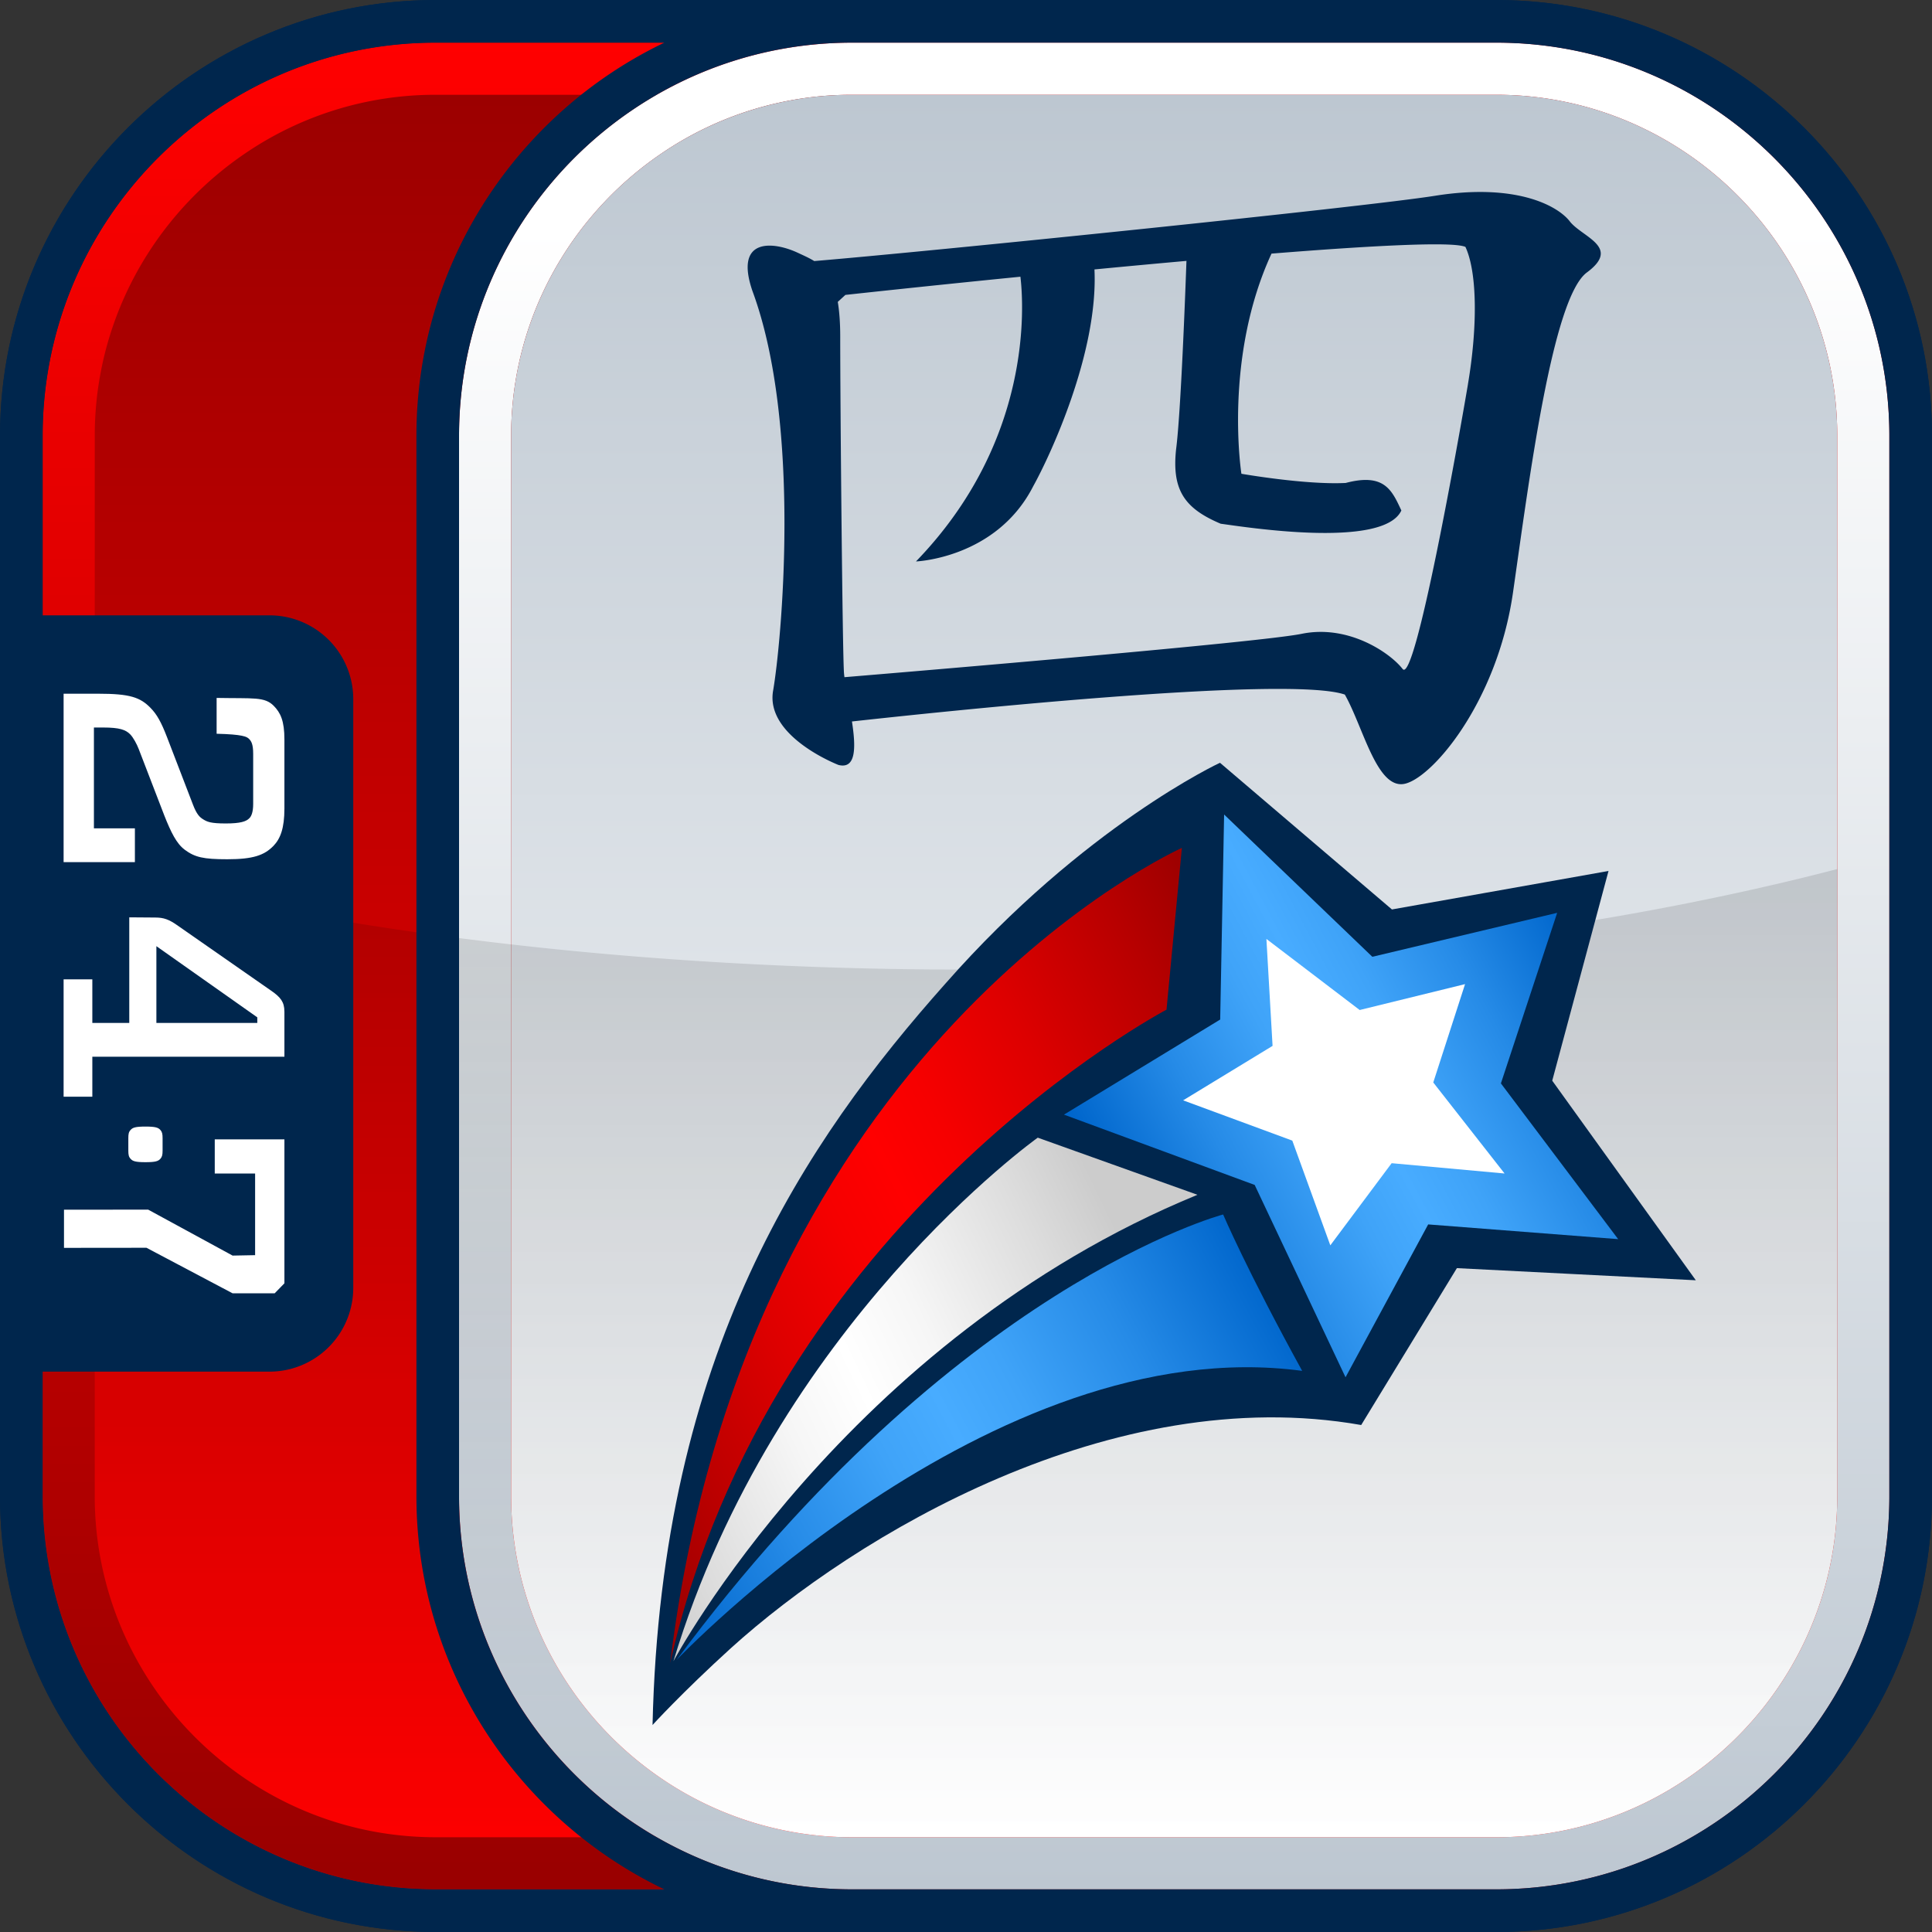
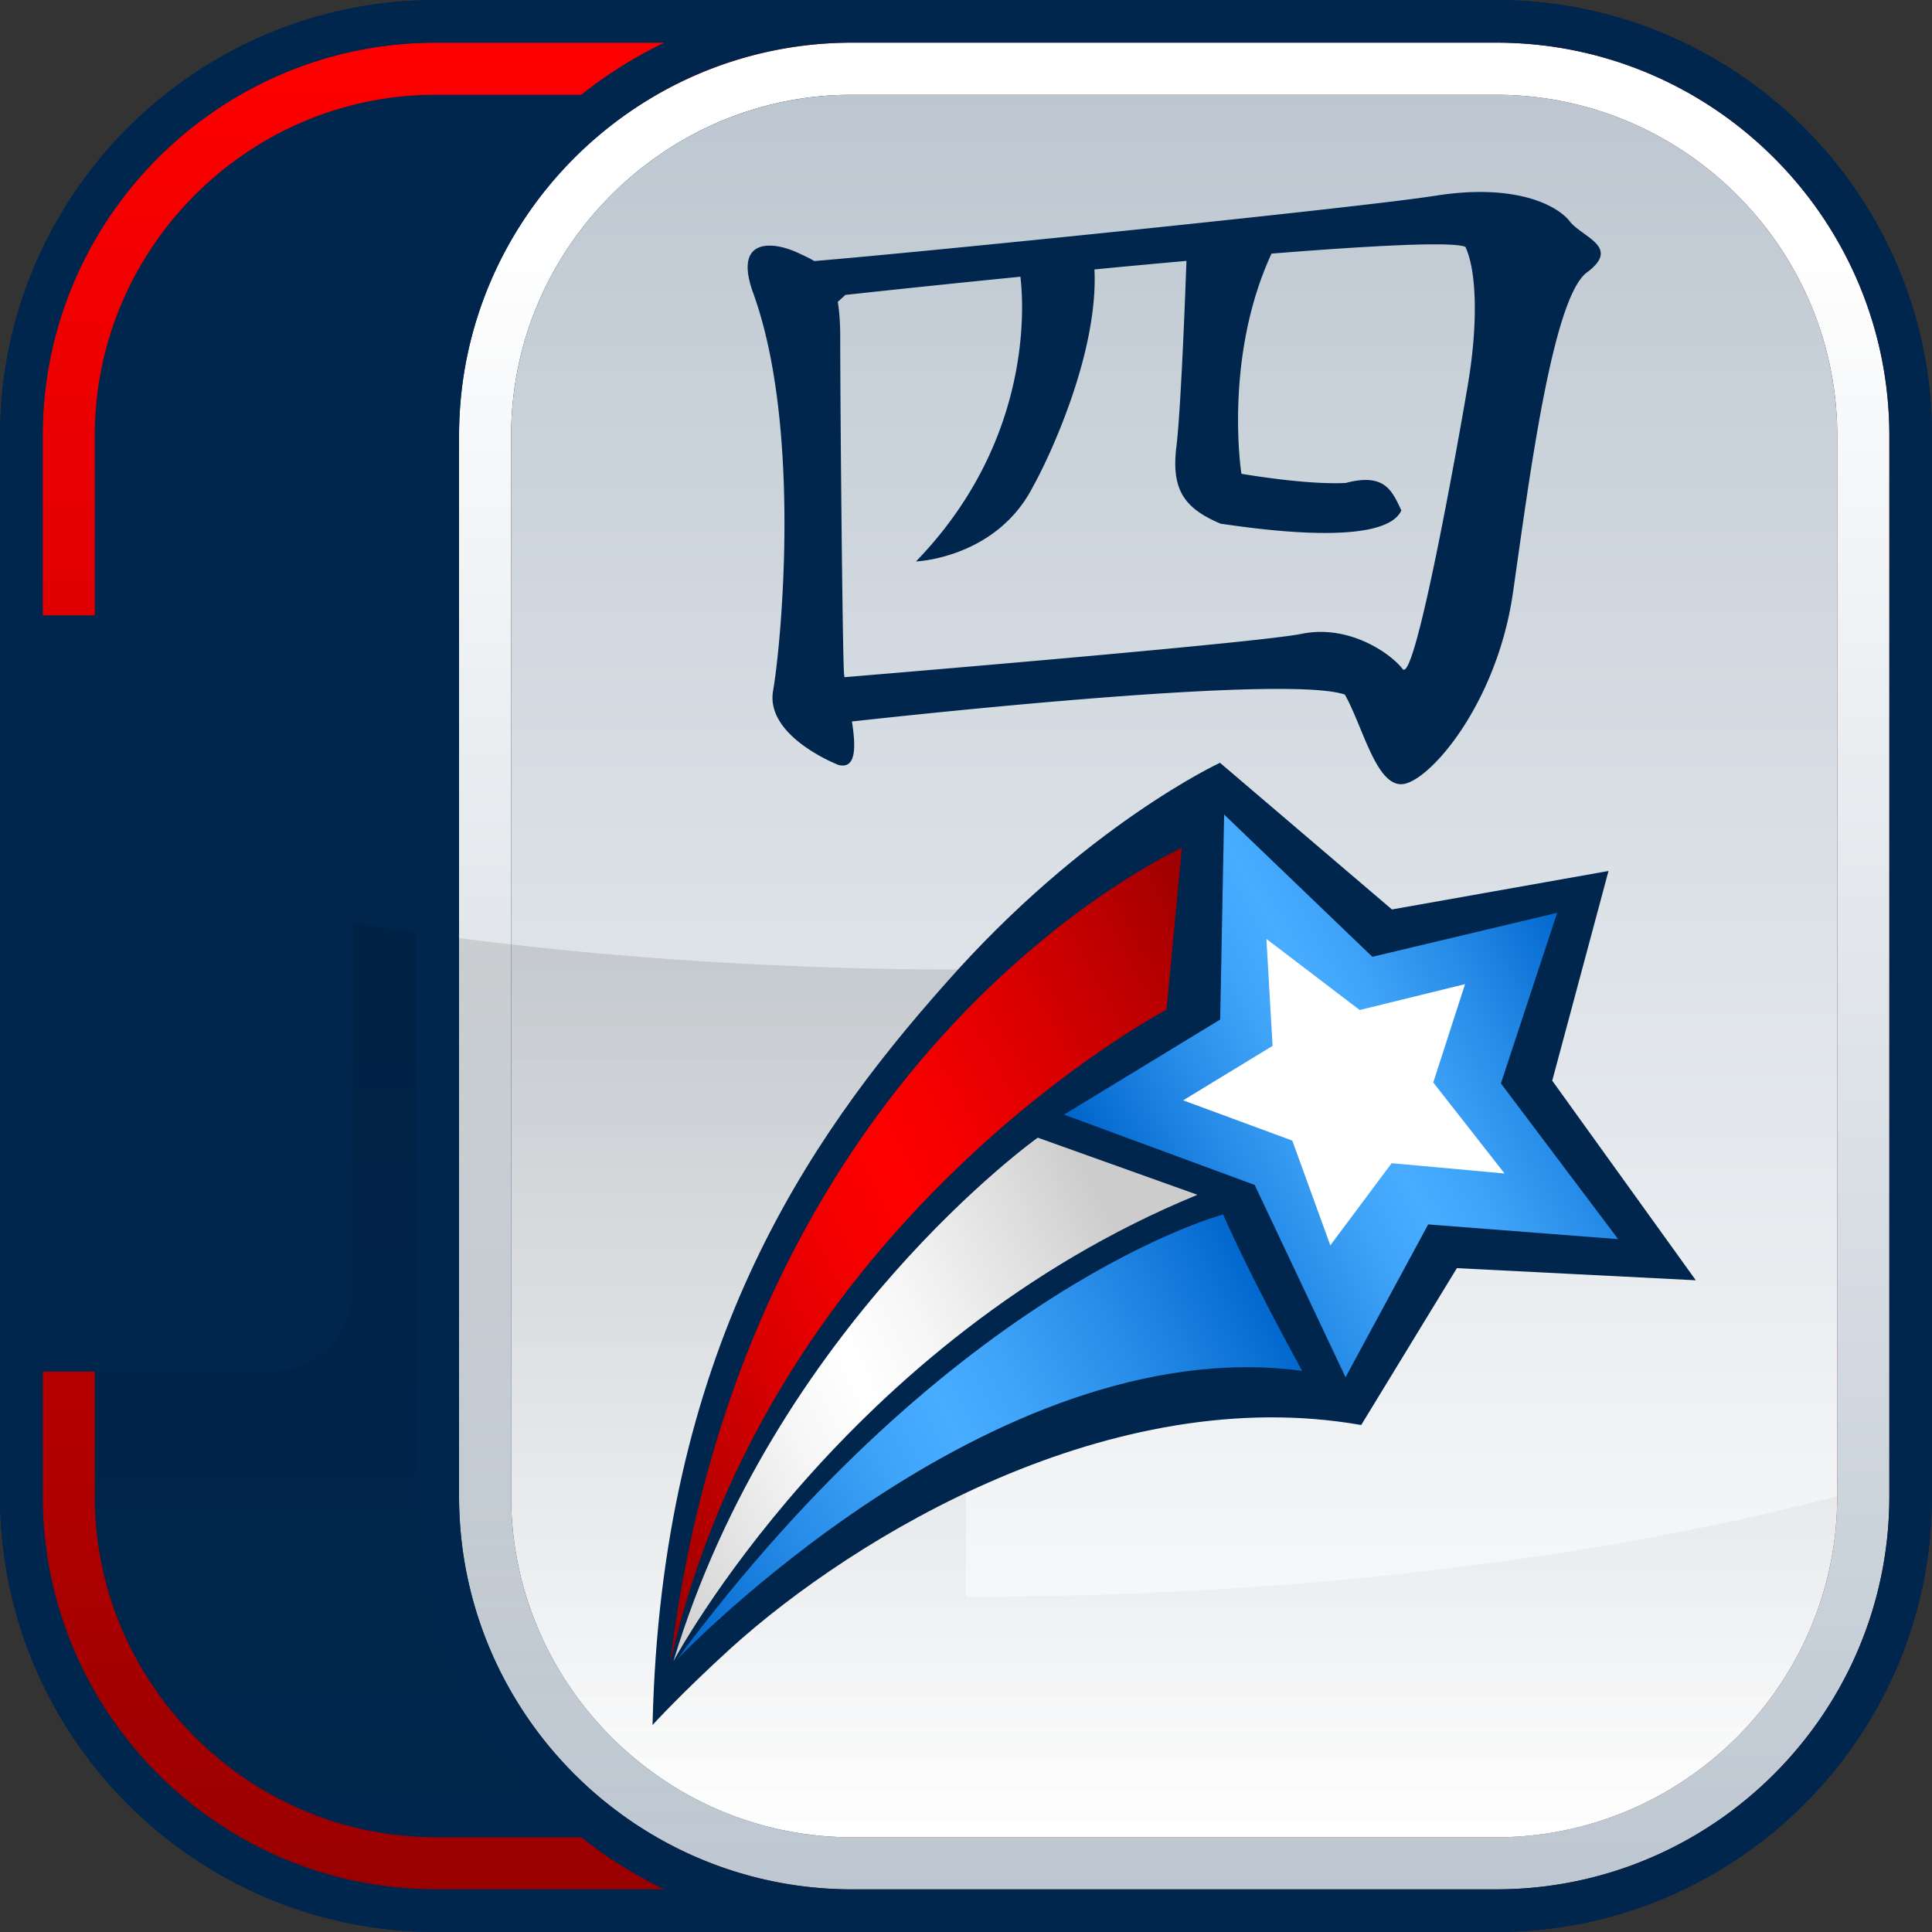
<svg xmlns="http://www.w3.org/2000/svg" xmlns:xlink="http://www.w3.org/1999/xlink" width="90" height="90" viewBox="0 0 90 90">
  <rect x="0" y="0" width="90" height="90" fill="#333333" stroke="none" />
  <defs>
    <linearGradient id="b" x1="-18.489" y1="199.453" x2="-47.914" y2="118.61" gradientTransform="rotate(20 329.246 323.77)" gradientUnits="userSpaceOnUse">
      <stop offset="0" stop-color="red" />
      <stop offset="1" stop-color="#900" />
    </linearGradient>
    <linearGradient id="c" x1="1257.681" y1="236.148" x2="1257.681" y2="150.121" gradientTransform="translate(-1212.681 -148.134)" gradientUnits="userSpaceOnUse">
      <stop offset="0" stop-color="#900" />
      <stop offset="1" stop-color="red" />
    </linearGradient>
    <linearGradient id="d" x1="1267.38" y1="236.148" x2="1267.38" y2="150.121" gradientTransform="translate(-1212.681 -148.134)" gradientUnits="userSpaceOnUse">
      <stop offset="0" stop-color="#bdc7d1" />
      <stop offset=".9" stop-color="#fff" />
    </linearGradient>
    <linearGradient id="e" x1="-10.208" y1="193.851" x2="-37.971" y2="117.574" gradientTransform="rotate(20 329.246 323.77)" gradientUnits="userSpaceOnUse">
      <stop offset="0" stop-color="#fff" />
      <stop offset="1" stop-color="#bdc7d1" />
    </linearGradient>
    <linearGradient id="f" x1="1257.681" y1="233.72" x2="1257.681" y2="188.617" gradientTransform="translate(-1212.681 -148.134)" gradientUnits="userSpaceOnUse">
      <stop offset="0" stop-opacity="0" />
      <stop offset="1" stop-opacity=".12" />
    </linearGradient>
    <linearGradient id="a" x1="-987.891" y1="602.83" x2="-958.45" y2="601.751" gradientTransform="matrix(1.003 -.441 .435 .904 758.478 -907.197)" gradientUnits="userSpaceOnUse">
      <stop offset="0" stop-color="#06c" />
      <stop offset=".217" stop-color="#268be7" />
      <stop offset=".392" stop-color="#3fa3f8" />
      <stop offset=".5" stop-color="#48acff" />
      <stop offset=".607" stop-color="#3fa3f8" />
      <stop offset=".782" stop-color="#268be7" />
      <stop offset=".998" stop-color="#06c" />
    </linearGradient>
    <linearGradient id="g" x1="-651.603" y1="824.574" x2="-627.545" y2="810.684" gradientTransform="rotate(4.325 9666.68 9443.95)" gradientUnits="userSpaceOnUse">
      <stop offset="0" stop-color="#ccc" />
      <stop offset=".136" stop-color="#ddd" />
      <stop offset=".361" stop-color="#f6f6f6" />
      <stop offset=".5" stop-color="#fff" />
      <stop offset=".639" stop-color="#f6f6f6" />
      <stop offset=".864" stop-color="#ddd" />
      <stop offset="1" stop-color="#ccc" />
    </linearGradient>
    <linearGradient id="h" x1="-988.492" y1="594.657" x2="-952.976" y2="593.356" gradientTransform="matrix(1.003 -.441 .435 .904 758.478 -907.197)" gradientUnits="userSpaceOnUse">
      <stop offset="0" stop-color="#900" />
      <stop offset=".111" stop-color="#b60000" />
      <stop offset=".281" stop-color="#d00" />
      <stop offset=".417" stop-color="#f60000" />
      <stop offset=".5" stop-color="red" />
      <stop offset=".583" stop-color="#f60000" />
      <stop offset=".719" stop-color="#d00" />
      <stop offset=".889" stop-color="#b60000" />
      <stop offset="1" stop-color="#900" />
    </linearGradient>
    <linearGradient id="i" x1="-962.716" y1="594.252" x2="-940.15" y2="593.425" xlink:href="#a" />
  </defs>
  <path d="M89.998 69.701 90 20.3C90 9.109 80.896.003 69.701.002L20.3 0C9.106 0 .001 9.108.002 20.299L0 69.7c0 11.194 9.108 20.299 20.299 20.298L69.7 90c11.194 0 20.299-9.108 20.298-20.299Z" fill="#00264d" />
-   <path d="m88.015 69.704.002-49.401c-.003-10.1-8.216-18.313-18.314-18.314l-49.401-.002c-10.099 0-18.313 8.216-18.314 18.314l-.002 49.401c0 10.099 8.216 18.313 18.314 18.314l49.401.002c10.099 0 18.313-8.216 18.314-18.314Z" fill="url(#b)" />
  <path d="M69.7 1.987H20.3c-10.098 0-18.313 8.215-18.313 18.313v49.4c0 10.098 8.215 18.313 18.313 18.313h49.4c10.098 0 18.313-8.215 18.313-18.313V20.3c0-10.098-8.215-18.313-18.313-18.313ZM85.586 69.7c0 8.737-7.149 15.886-15.886 15.886H20.3c-3.277 0-6.33-1.005-8.866-2.723a16.104 16.104 0 0 1-3.381-3.074 15.949 15.949 0 0 1-2.386-3.922 15.735 15.735 0 0 1-1.253-6.168V20.3c0-.546.028-1.086.082-1.618.49-4.791 3.133-8.969 6.938-11.545A15.727 15.727 0 0 1 20.3 4.415h49.4c8.737 0 15.886 7.149 15.886 15.886v49.4Z" fill="url(#c)" />
  <path d="M69.7 1.987H39.697c-10.098 0-18.313 8.215-18.313 18.313v49.4c0 10.098 8.215 18.313 18.313 18.313H69.7c10.098 0 18.313-8.215 18.313-18.313V20.3c0-10.098-8.215-18.313-18.313-18.313ZM85.586 69.7c0 8.737-7.149 15.886-15.886 15.886H39.697c-3.277 0-6.33-1.005-8.866-2.723a16.104 16.104 0 0 1-3.381-3.074 15.949 15.949 0 0 1-2.386-3.922 15.735 15.735 0 0 1-1.253-6.168V20.3c0-.546.028-1.086.082-1.618.49-4.791 3.133-8.969 6.938-11.545a15.727 15.727 0 0 1 8.866-2.722H69.7c8.737 0 15.886 7.149 15.886 15.886v49.4Z" fill="url(#d)" />
  <path d="M69.7 4.414H39.697a15.77 15.77 0 0 0-8.866 2.722c-3.805 2.576-6.447 6.754-6.938 11.545a15.735 15.735 0 0 0-.082 1.618v49.4c0 2.184.447 4.269 1.253 6.168a15.937 15.937 0 0 0 2.386 3.922 16.104 16.104 0 0 0 3.381 3.074 15.772 15.772 0 0 0 8.866 2.723H69.7c8.737 0 15.886-7.149 15.886-15.886V20.3c0-8.737-7.149-15.886-15.886-15.886Z" fill="url(#e)" />
-   <path d="M45.001 45.167c-15.23 0-29.281-1.744-40.587-4.684v29.218c0 2.184.447 4.27 1.253 6.168a15.968 15.968 0 0 0 2.386 3.922 16.104 16.104 0 0 0 3.381 3.074 15.764 15.764 0 0 0 8.866 2.723h49.4c8.737 0 15.886-7.149 15.886-15.886V40.484c-11.305 2.941-25.356 4.684-40.585 4.684Z" fill="url(#f)" />
+   <path d="M45.001 45.167c-15.23 0-29.281-1.744-40.587-4.684v29.218c0 2.184.447 4.27 1.253 6.168a15.968 15.968 0 0 0 2.386 3.922 16.104 16.104 0 0 0 3.381 3.074 15.764 15.764 0 0 0 8.866 2.723h49.4c8.737 0 15.886-7.149 15.886-15.886c-11.305 2.941-25.356 4.684-40.585 4.684Z" fill="url(#f)" />
  <path d="M69.7.001H20.3C9.107.001.001 9.107.001 20.3v49.4c0 11.193 9.106 20.299 20.299 20.299h49.4c11.193 0 20.299-9.106 20.299-20.299V20.3C89.999 9.107 80.893.001 69.7.001ZM20.3 88.013c-10.098 0-18.313-8.215-18.313-18.313v-5.804h10.566a3.904 3.904 0 0 0 3.903-3.903V32.569a3.903 3.903 0 0 0-3.903-3.904H1.987v-8.366c0-10.097 8.215-18.312 18.313-18.312h10.647C24.123 5.261 19.399 12.239 19.399 20.3v49.4c0 8.061 4.724 15.039 11.548 18.313H20.3ZM88.013 69.7c0 10.098-8.215 18.313-18.313 18.313H39.697c-10.098 0-18.313-8.215-18.313-18.313V20.3c0-10.098 8.215-18.313 18.313-18.313H69.7c10.098 0 18.313 8.215 18.313 18.313v49.4Z" fill="#00264d" />
-   <path d="M8.592 39.572c-.367-.274-.63-.804-.941-1.592l-1.19-3.09c-.088-.227-.249-.53-.395-.681-.208-.211-.485-.319-1.266-.319h-.425v4.697h1.909v1.574H2.963v-7.845h1.616c1.47 0 1.955.166 2.438.666.282.288.486.636.765 1.363l1.206 3.136c.178.468.323.59.467.681.193.121.353.198 1.062.198.673 0 .953-.089 1.099-.244.089-.087.178-.271.178-.665v-2.332c0-.455-.088-.59-.191-.696-.101-.107-.306-.213-1.512-.242v-1.669c1.719.033 2.238-.066 2.666.374.308.317.492.687.492 1.566v3.211c0 .926-.19 1.41-.512 1.743-.429.44-.956.621-2.146.621-1.119 0-1.516-.09-2-.453Zm4.657 7.549v2.106H4.301v1.862H2.963v-5.467h1.338v2.029h1.721v-4.918l1.217.009c.383 0 .63.09 1 .348l4.394 3.061c.44.303.615.53.615.969Zm-1.263.271-4.701-3.316v3.575h4.701v-.259ZM6.081 52.64c-.083.089-.103.184-.103.379v.581c0 .195.02.29.103.379.097.113.228.16.696.16s.595-.047.696-.16c.079-.089.101-.184.101-.379v-.581c0-.195-.022-.29-.101-.379-.101-.113-.229-.16-.696-.16s-.599.047-.696.16Zm-3.1 5.49 3.842-.004 4.012 2.121h1.96l.454-.466v-6.705h-3.245v1.591h1.88v3.803l-1.049.02-3.933-2.141-3.921.004v1.778Z" fill="#fff" />
  <path d="m74.932 40.573-10.09 1.793-8.011-6.833s-6.316 2.931-12.774 10.269c-6.543 7.35-13.267 17.233-13.659 34.555 0 0 1.357-1.493 3.642-3.573 5.814-5.262 17.765-12.446 29.37-10.401l4.457-7.308 11.131.565-6.689-9.298 2.622-9.77Z" fill="#00264d" />
  <path d="M31.514 77.33S46.163 61.917 60.66 63.86c-2.562-4.66-3.682-7.285-3.682-7.285s-12.51 3.288-25.463 20.755Z" fill="url(#a)" />
  <path d="M55.782 55.658c-16.416 6.738-24.411 21.728-24.411 21.728 4.727-15.671 16.972-24.389 16.972-24.389l7.439 2.661Z" fill="url(#g)" />
  <path d="M54.342 47.034s-18.461 9.691-23.123 30.442c3.512-28.914 23.838-37.978 23.838-37.978l-.716 7.536Z" fill="url(#h)" />
  <path fill="url(#i)" d="m66.53 57.038-3.85 7.121-4.232-8.96-8.884-3.275 7.277-4.43.183-9.55 6.905 6.627 8.61-2.048-2.621 7.946 5.462 7.255-8.85-.686z" />
  <path fill="#fff" d="m70.089 54.666-3.322-4.24 1.481-4.582-4.909 1.206-4.345-3.311.287 4.982-4.166 2.537 5.085 1.876 1.771 4.879 2.857-3.827 5.261.48z" />
  <path d="M73.126 10.311c-.58-.745-2.532-1.788-6.276-1.191-3.338.529-23.563 2.597-28.919 3.041-.238-.147-.501-.262-.776-.39-1.102-.513-2.969-.742-2.104 1.782 2.32 6.275 1.337 16.481.963 18.623-.373 2.143 3.047 3.459 3.047 3.459.833.206.808-.843.626-2.026 3.764-.415 20.272-2.176 22.96-1.253.845 1.489 1.466 4.318 2.712 4.169 1.243-.148 4.376-3.723 5.124-8.936.747-5.213 1.829-13.703 3.439-14.896 1.611-1.191-.218-1.638-.797-2.382Zm-4.744 7.597c-.455 2.681-2.464 14.001-3.042 13.256-.577-.745-2.515-2.086-4.704-1.638-1.931.394-17.625 1.715-21.298 2.02a4.242 4.242 0 0 1-.02-.174c-.07-.765-.178-12.56-.177-15.687 0-.66-.042-1.187-.114-1.622l.355-.325s3.546-.389 8.153-.848c.158 1.331.571 7.649-4.865 13.264 0 0 3.755-.143 5.466-3.513.747-1.341 3.034-6.196 2.848-10.09 1.41-.136 2.856-.27 4.286-.398-.048 1.351-.262 7.106-.483 8.778-.202 1.899.393 2.755 2.078 3.466 1.076.143 7.577 1.188 8.416-.617-.442-.949-.792-1.757-2.593-1.282-1.878.095-4.858-.428-4.858-.428s-.847-5.378 1.402-10.256c4.653-.372 8.447-.576 9.034-.312.553 1.191.569 3.724.115 6.405Z" fill="#00264d" />
</svg>